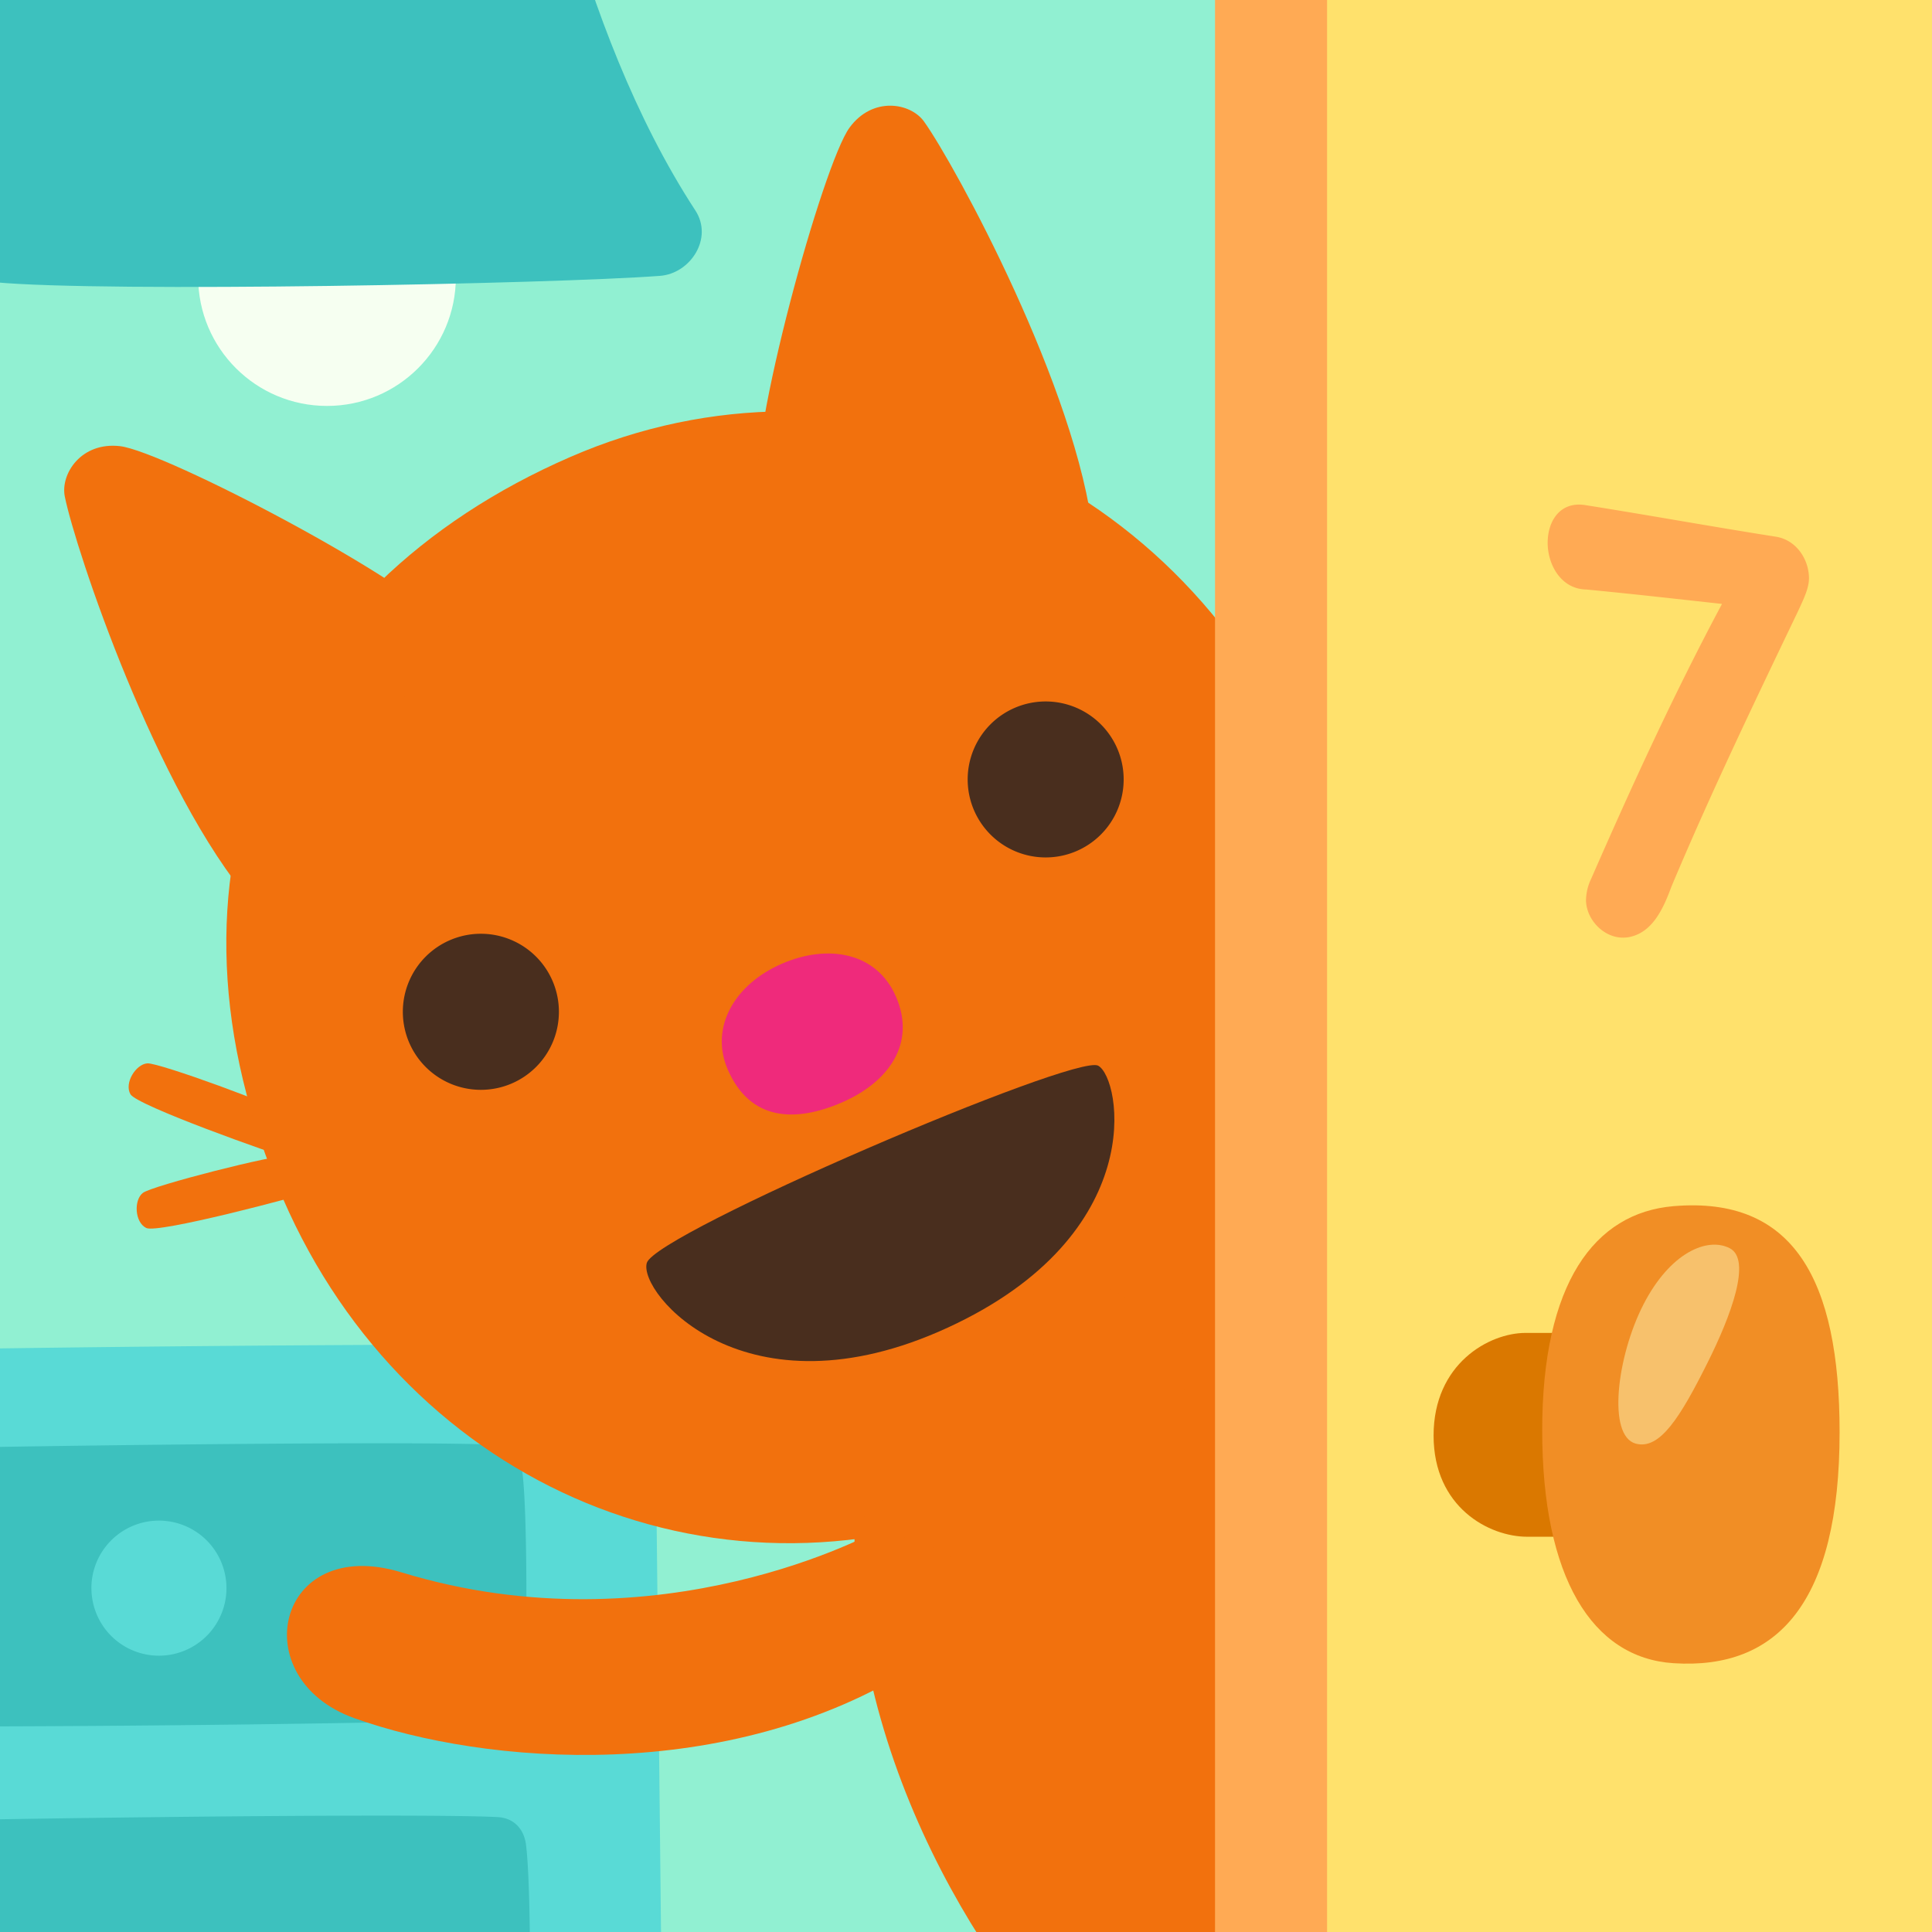
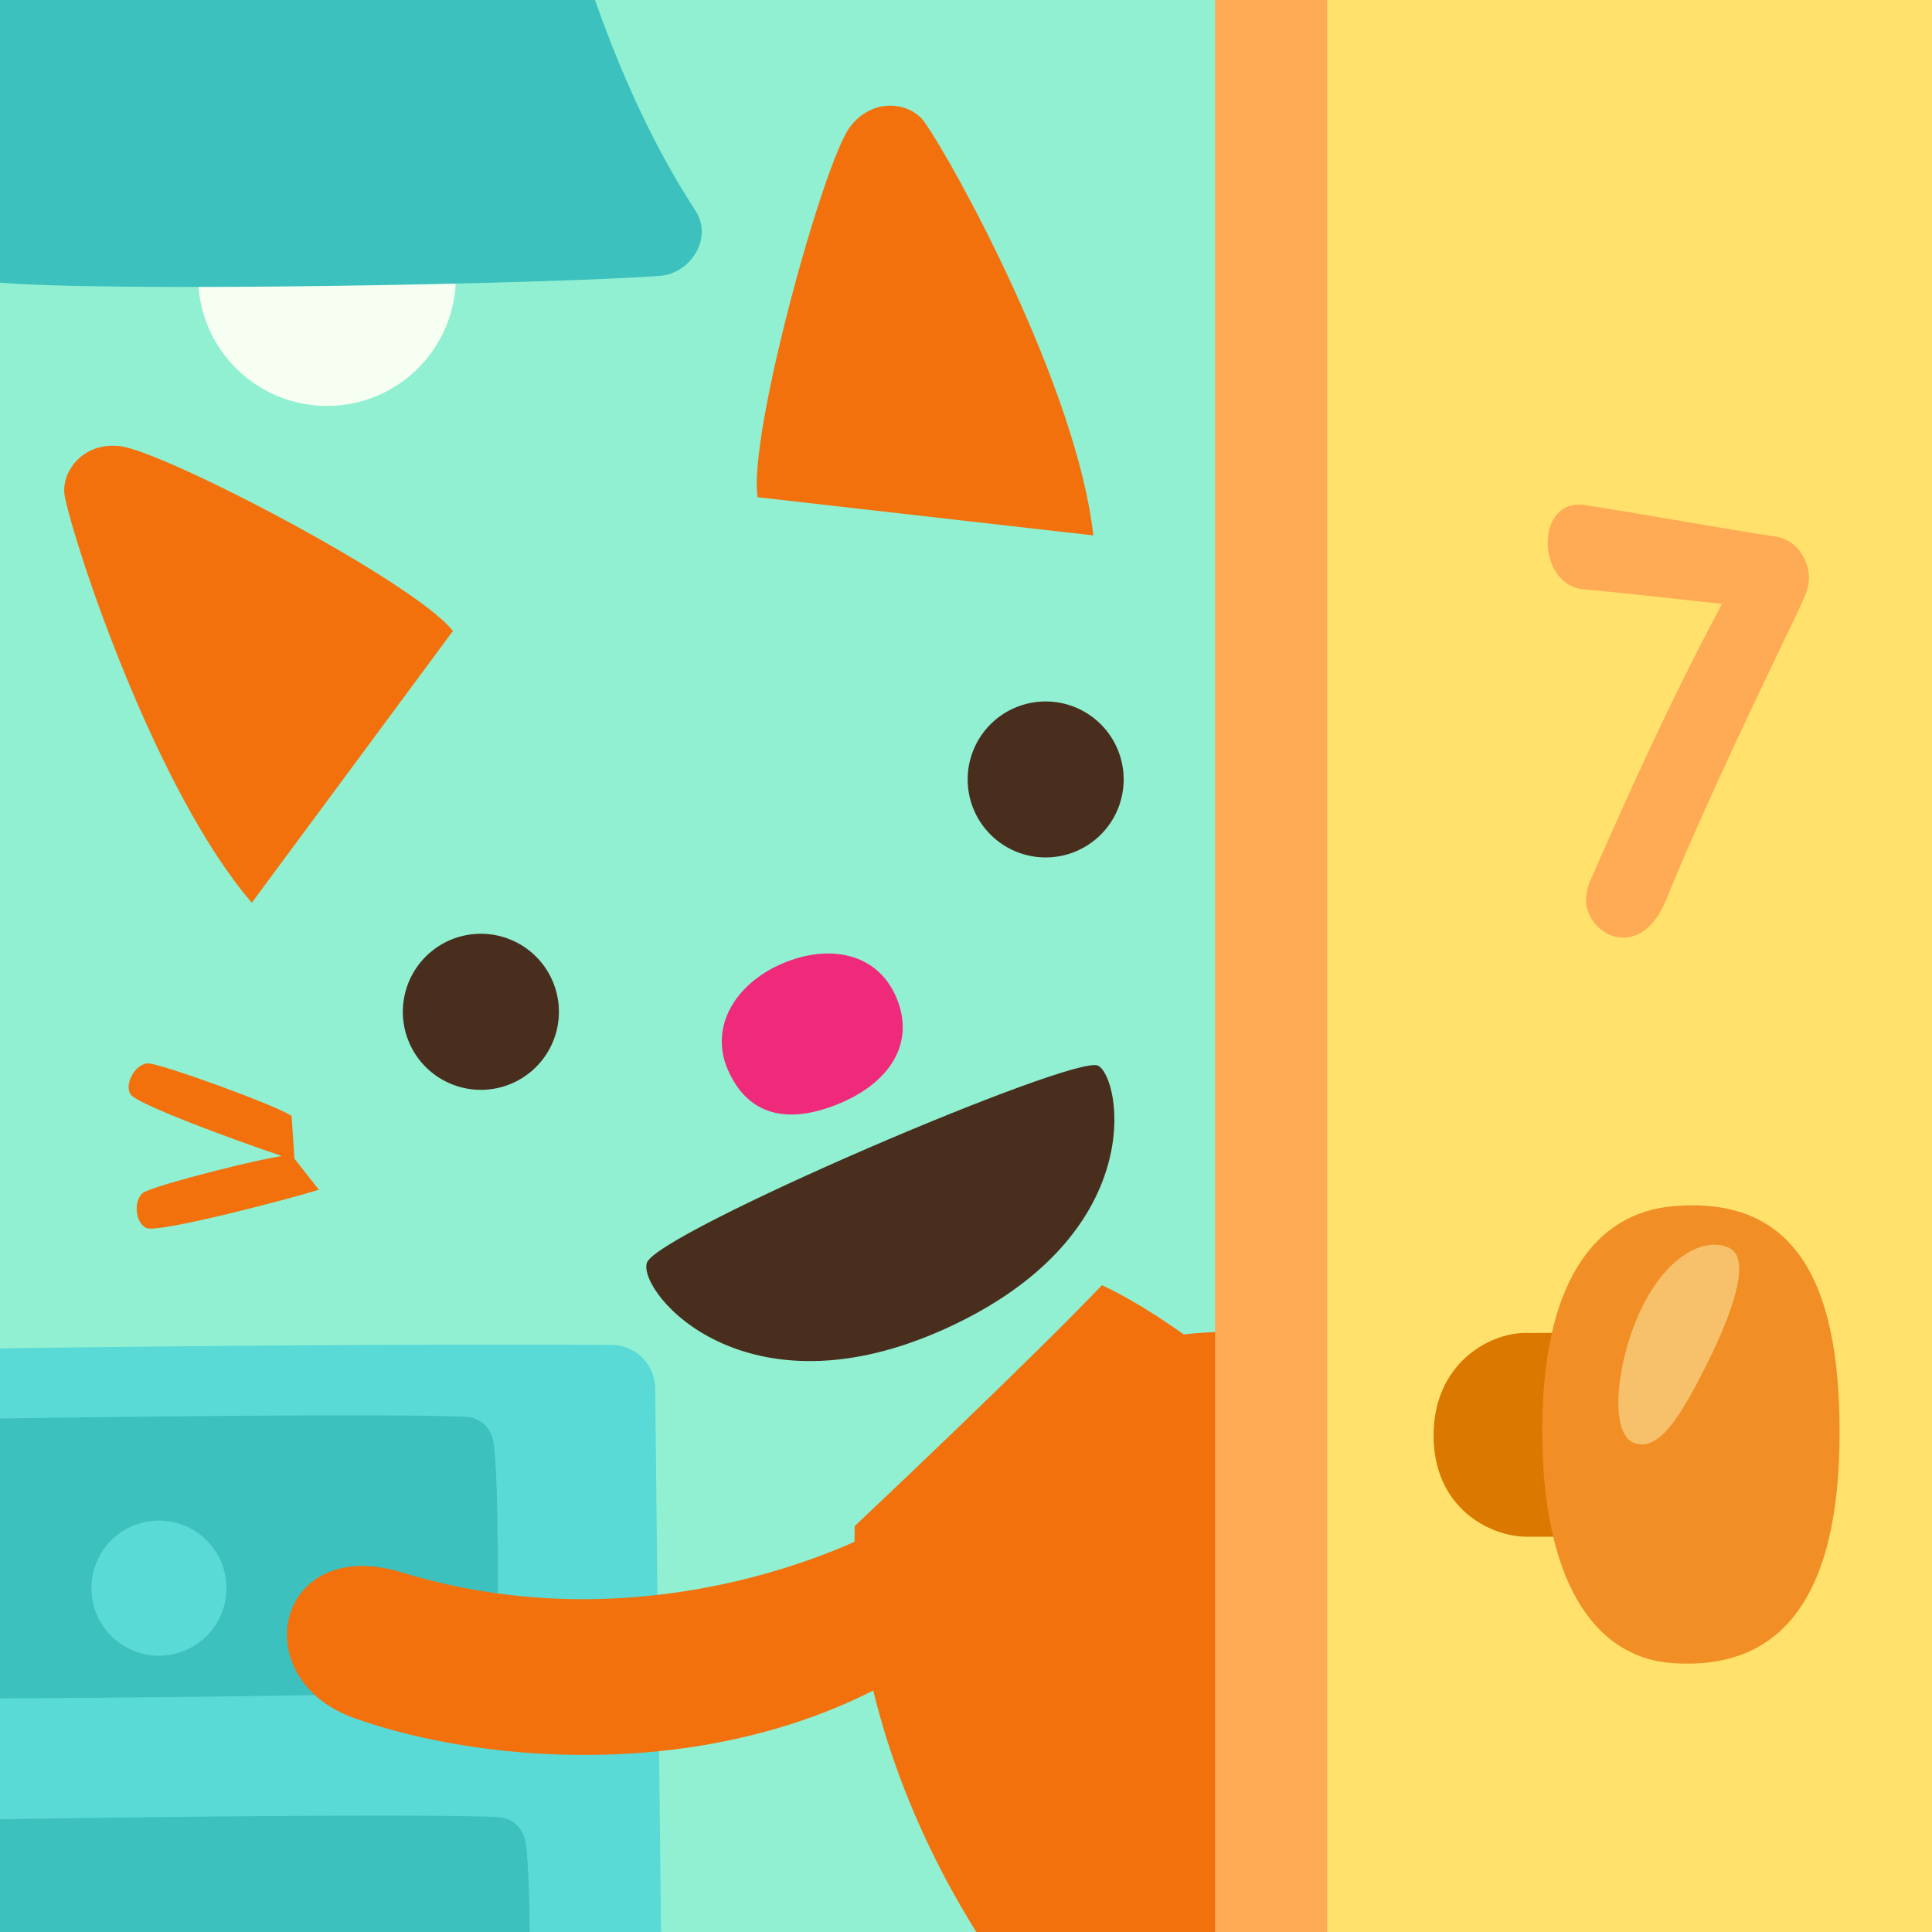
<svg xmlns="http://www.w3.org/2000/svg" id="Apartment" viewBox="0 0 460 460">
  <defs>
    <style>.cls-1{fill:none;}.cls-2{clip-path:url(#clip-path);}.cls-3{fill:#91f0d2;}.cls-4{fill:#f6fff1;}.cls-5,.cls-7{fill:#3dc1be;}.cls-6{fill:#59dad6;}.cls-11,.cls-12,.cls-14,.cls-15,.cls-16,.cls-6,.cls-7,.cls-8,.cls-9{fill-rule:evenodd;}.cls-8{fill:#f2710d;}.cls-9{fill:#ef2a7b;}.cls-10,.cls-11{fill:#492e1e;}.cls-12{fill:#ffe16c;}.cls-13{fill:#ffaa54;}.cls-14{fill:#da7800;}.cls-15{fill:#f18e25;}.cls-16{fill:#f7c16c;}</style>
    <clipPath id="clip-path">
      <rect class="cls-1" width="460" height="460" />
    </clipPath>
  </defs>
  <title>icon_apartment_website</title>
  <g class="cls-2">
    <rect class="cls-3" x="-30.74" y="-31.13" width="419.72" height="536.79" />
    <circle class="cls-4" cx="77.86" cy="65.97" r="30.68" />
    <path class="cls-5" d="M165.55,50.09C136.86,6.18,126.2-55.76,123.11-78.49c-.69-5-4-7.86-10.11-8.72-11.27-1.58-59.29-1.62-72.88.7-4.52.77-9.35,3.86-9.94,8.91-2.65,22.79-109,99.82-40,129.37,7.33,3.13.41,14.65,8.68,15.43,26,2.45,132.65.41,158.29-1.52C164.35,65.14,169.91,56.76,165.55,50.09Z" />
    <g id="side_table" data-name="side table">
      <path id="_Path_" data-name="&lt;Path&gt;" class="cls-6" d="M-62.8,322.22a10.43,10.43,0,0,0-10.27,10.47l2.4,249.23a6.52,6.52,0,0,0,5.93,6.39c4.79.45,28.85-.28,32-.31s5-2.61,4.93-5.78l-.33-33.88,144.88-1.39.33,33.88a5.76,5.76,0,0,0,5.33,5.67c2.49,0,25.92.24,30.52-.49a7.34,7.34,0,0,0,5.73-6.91c0-.93-2.24-211-2.65-248.63a10.43,10.43,0,0,0-10.46-10.25C93.55,319.84-9,320.83-62.8,322.22Z" />
      <path id="_Compound_Path_" data-name="&lt;Compound Path&gt;" class="cls-7" d="M-50.14,441l.5,51.8a6.78,6.78,0,0,0,6.8,6.65c21.38.76,137.65-.18,161.94-1.56a7.7,7.7,0,0,0,6.65-6.78c.58-8.32.75-41.75-.5-51.8-.43-3.62-2.69-6.44-6.78-6.67-20.93-1.07-142.84.59-161.94,1.56A7,7,0,0,0-50.14,441Z" />
-       <path id="_Compound_Path_2" data-name="&lt;Compound Path&gt;" class="cls-7" d="M-51,352.35l.5,51.8a6.78,6.78,0,0,0,6.8,6.65c21.38.76,137.65-.18,161.94-1.56a7.7,7.7,0,0,0,6.65-6.78c.58-8.32.75-41.75-.5-51.8-.43-3.62-2.69-6.44-6.78-6.67-20.93-1.07-142.84.59-161.94,1.56A7,7,0,0,0-51,352.35Zm72.76,25.93A16.08,16.08,0,1,1,38,394.21,16.07,16.07,0,0,1,21.77,378.28Z" />
+       <path id="_Compound_Path_2" data-name="&lt;Compound Path&gt;" class="cls-7" d="M-51,352.35l.5,51.8c21.38.76,137.65-.18,161.94-1.56a7.7,7.7,0,0,0,6.65-6.78c.58-8.32.75-41.75-.5-51.8-.43-3.62-2.69-6.44-6.78-6.67-20.93-1.07-142.84.59-161.94,1.56A7,7,0,0,0-51,352.35Zm72.76,25.93A16.08,16.08,0,1,1,38,394.21,16.07,16.07,0,0,1,21.77,378.28Z" />
    </g>
    <g id="Jinja_SIDE_wave" data-name="Jinja SIDE wave">
      <g id="head">
        <g id="whiskers">
          <path id="whisker2" class="cls-8" d="M75.92,283.26c-5.46,1.79-38.31,10.47-41.09,9.12s-3-6.67-.81-8.36,31.4-9.18,35.4-9Z" />
          <path id="whisker" class="cls-8" d="M70.13,276.21c-5.52-1.6-37.53-13-39.07-15.67s1.3-7.2,4.05-7.36,31.1,10.16,34.32,12.53Z" />
          <path id="whisker2-2" data-name="whisker2" class="cls-8" d="M302.28,184.93c5-2.77,33.8-20.86,34.71-23.8s-2.83-6.74-5.56-6.3-28.14,16.69-30.76,19.71Z" />
          <path id="whisker-2" data-name="whisker" class="cls-8" d="M301.08,175.88c2.59-5.13,16.12-36.3,15.21-39.25s-6.14-4-8.14-2.06-13.79,29.66-14.26,33.63Z" />
        </g>
-         <path id="head-2" data-name="head" class="cls-8" d="M67.4,285.45c29.9,68.83,104.66,100.63,173.49,70.74,65.32-28.38,96-113.49,69.42-174.59C279.5,110.66,202.63,79.77,135.86,108.77,64.27,139.87,34.14,208.9,67.4,285.45Z" />
        <g id="ears">
          <path id="front_ear" data-name="front ear" class="cls-8" d="M59.95,214.94c-22.75-26.43-42-84.23-44.52-96.71-1.08-5.37,3.88-13.08,13.16-12,10.56,1.25,69.94,32.23,79.25,44Z" />
          <path id="front_ear-2" data-name="front ear" class="cls-8" d="M260.31,127.48c-3.79-34.67-32.9-88.19-40.3-98.54-3.19-4.46-12.21-6.09-17.74,1.45-6.29,8.58-24.17,73.12-21.89,88Z" />
        </g>
        <path id="nose" class="cls-9" d="M173.28,254.67c5.34,12.29,16.13,12.61,27.19,7.81s17.73-14,12.85-25.2c-4.58-10.53-16.13-12.61-27.19-7.81S168.87,244.48,173.28,254.67Z" />
        <g id="eyes">
          <path class="cls-10" d="M266.14,178.51a18.57,18.57,0,1,1-24.24-10.1A18.58,18.58,0,0,1,266.14,178.51Z" />
          <path class="cls-10" d="M131.67,233.82a18.58,18.58,0,1,1-24.24-10.1A18.58,18.58,0,0,1,131.67,233.82Z" />
        </g>
      </g>
    </g>
    <path id="body" class="cls-8" d="M262.36,306c-16.23,17-50,49-58.87,57.36-1.29,59.89,36.61,114.46,58.58,132.2,24.13,19.48,55.68,29.42,83.8,10.86,33.39-22,49.1-45,35.38-76.59C365,392.32,300.47,323.78,262.36,306Z" />
    <path class="cls-8" d="M208.86,364.45s-51.63,28.74-113.27,9.92c-29.76-9.09-37.6,25.28-11.24,34.71C115.58,420.26,173.26,425,218,396.8,256.46,372.62,208.86,364.45,208.86,364.45Z" />
    <path id="arm_1" data-name="arm 1" class="cls-8" d="M287,349.63c27.78,1.28,46.33,6.25,89.27,38.27,18.54,13.82,35.29-4.65,25.11-19.14-19-27-73.7-57.88-122.92-50.6Z" />
    <path id="open_smile" data-name="open smile" class="cls-11" d="M261.46,253.73C256,250.82,156.08,293.6,154,300.7s23.4,37.61,71.66,15.4S266.92,256.64,261.46,253.73Z" />
    <polygon class="cls-12" points="487.96 499.52 305.72 498.9 305.72 -7.43 487.96 -6.81 487.96 499.52" />
    <rect class="cls-13" x="289.29" y="-116.12" width="26.68" height="689.28" />
    <path class="cls-14" d="M393,365.89H363.61c-9.05,0-22.28-7-22.28-24.1s13.22-24.43,21.91-24.43H393Z" />
    <path class="cls-15" d="M438,341c0,40.51-14.74,56.61-39.53,55-19.42-1.24-31.28-20.42-31.28-55.44s12.42-51.79,31.28-53.38C427,284.78,438,304.61,438,341Z" />
    <path class="cls-16" d="M406.56,324.45c-6.47,12.94-11.35,20.83-17.1,19.27-6.82-1.85-4.5-20.8,1.85-33.16s15.22-16.09,20.52-13.37S412.14,313.29,406.56,324.45Z" />
    <path class="cls-13" d="M410,143.79c-10.76-1.18-21.51-2.4-32.28-3.43-6-.09-9.2-5.82-9.23-11.07,0-5.42,3.12-10.05,9.12-9,15.12,2.39,30.18,5.14,45.31,7.51,4.78.82,7.75,5.32,7.79,9.85,0,2.39-1.22,4.87-2.59,7.84-10.41,21.72-20.82,43.39-30.16,65.61-1.85,5-4.39,10.87-10,12-5.31,1.06-10.18-3.67-10.34-8.63a12.18,12.18,0,0,1,1.24-5.26C388.55,187.05,398.6,165.13,410,143.79Z" />
  </g>
</svg>